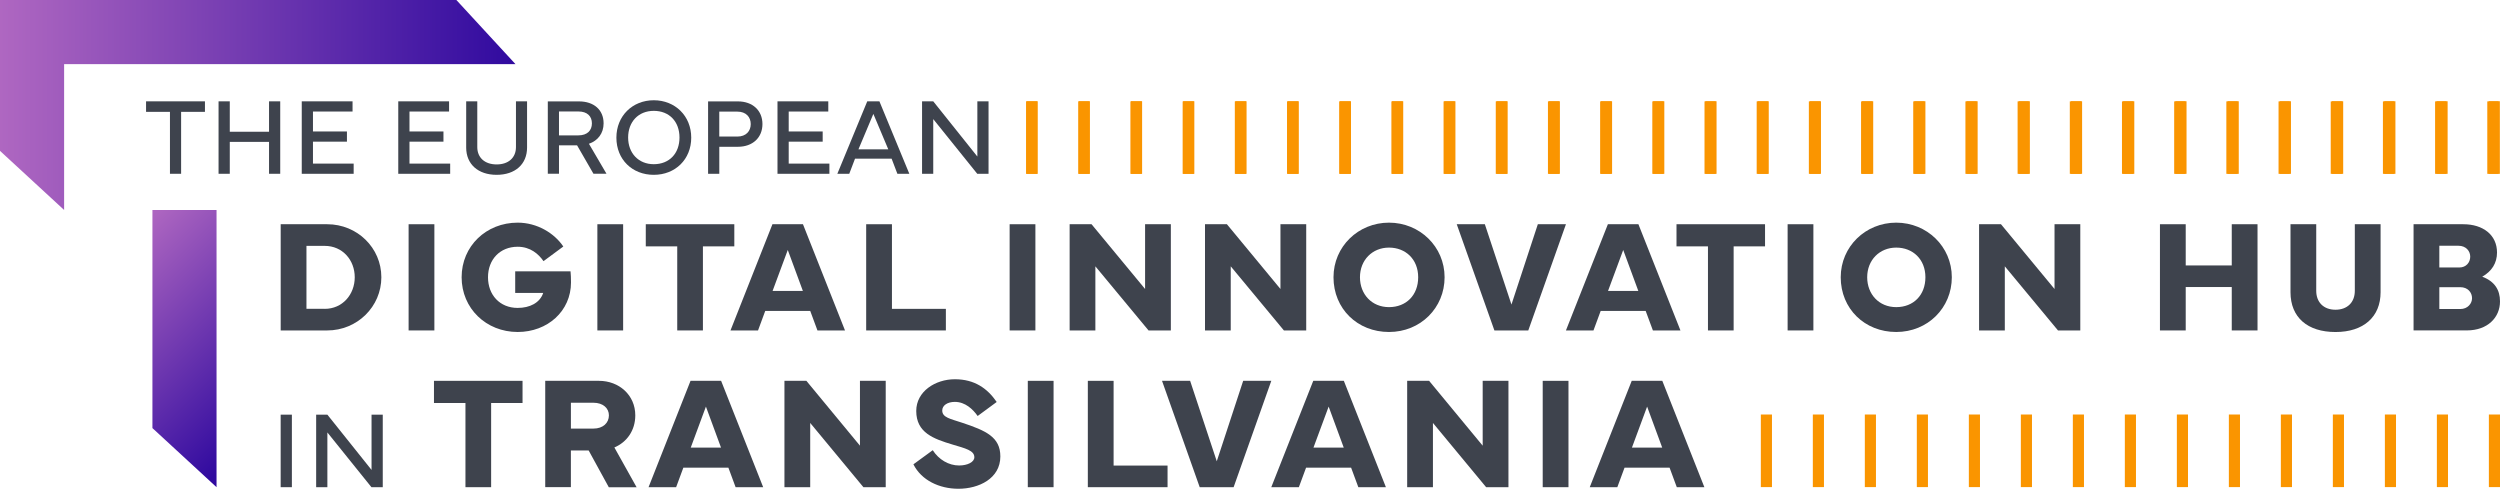
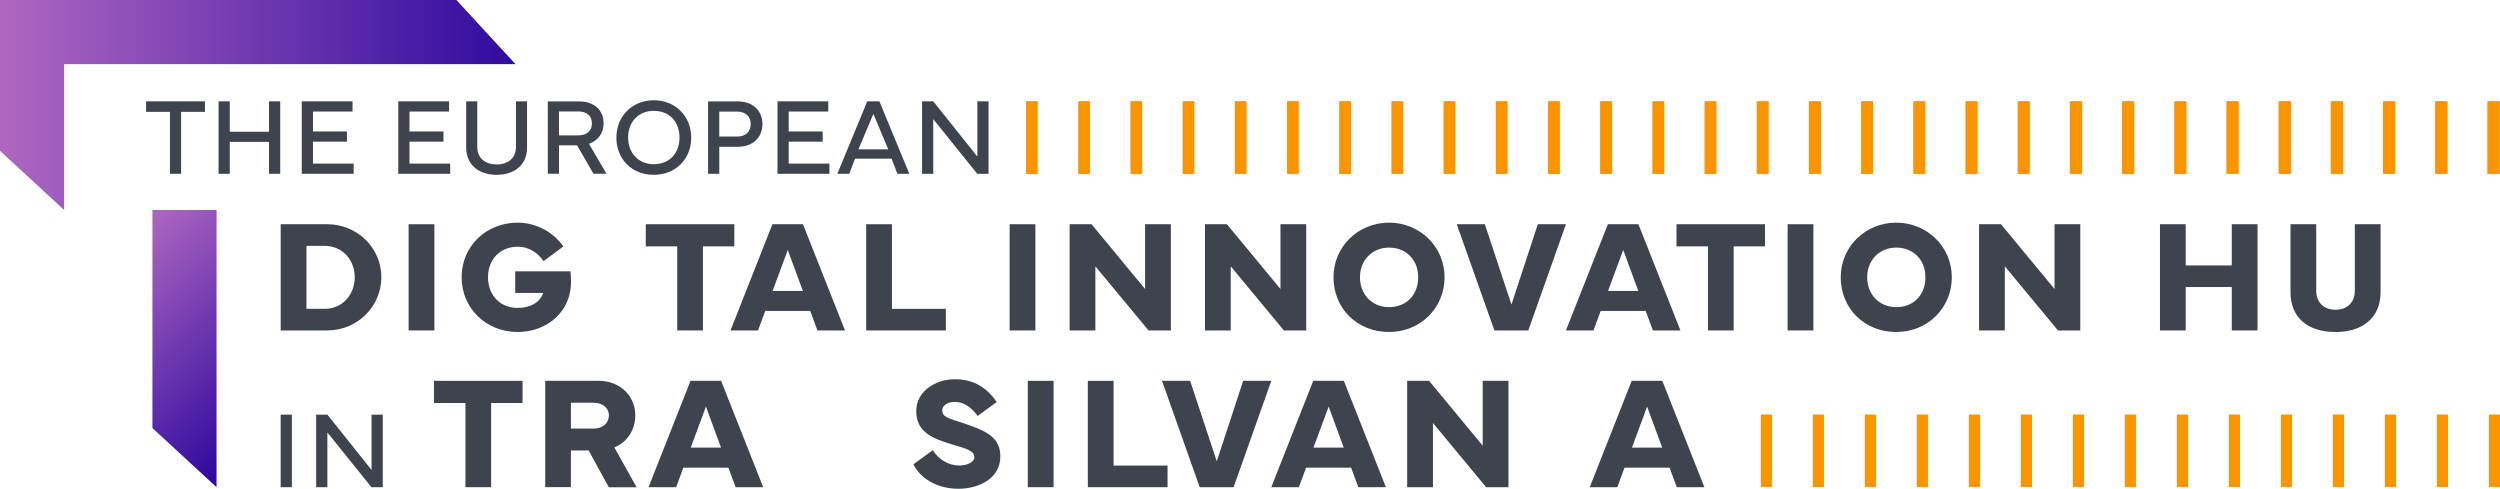
<svg xmlns="http://www.w3.org/2000/svg" id="Layer_2" data-name="Layer 2" viewBox="0 0 855.83 167.31">
  <defs>
    <style>      .cls-1 {        fill: url(#linear-gradient);      }      .cls-2 {        fill: #fa9500;      }      .cls-3 {        fill: #3e434d;      }      .cls-4 {        fill: url(#linear-gradient-2);      }    </style>
    <linearGradient id="linear-gradient" x1="0" y1="35.94" x2="176.46" y2="35.94" gradientUnits="userSpaceOnUse">
      <stop offset="0" stop-color="#af67c1" />
      <stop offset="1" stop-color="#300a9f" />
    </linearGradient>
    <linearGradient id="linear-gradient-2" x1="39" y1="85.06" x2="97.43" y2="143.48" gradientUnits="userSpaceOnUse">
      <stop offset="0" stop-color="#af67c1" />
      <stop offset=".96" stop-color="#300a9f" />
    </linearGradient>
  </defs>
  <g id="Layer_1-2" data-name="Layer 1">
    <g>
      <polygon class="cls-1" points="176.46 21.95 156.23 0 21.95 0 0 0 0 21.95 0 51.65 21.95 71.88 21.95 21.95 176.46 21.95" />
      <polyline class="cls-4" points="74.13 166.78 74.13 71.88 52.18 71.88 52.18 146.55" />
    </g>
    <g>
      <g>
        <path class="cls-3" d="m50,34.69h20.16v3.6h-8.16v21.2h-3.82v-21.2h-8.18v-3.6Z" />
        <path class="cls-3" d="m78.66,34.69v10.41h13.44v-10.41h3.83v24.8h-3.83v-10.92h-13.44v10.92h-3.84v-24.8h3.84Z" />
        <path class="cls-3" d="m103.31,34.69h17.38v3.49h-13.55v6.83h11.63v3.49h-11.63v7.5h13.93v3.49h-17.77v-24.8Z" />
        <path class="cls-3" d="m136.35,34.69h17.38v3.49h-13.55v6.83h11.63v3.49h-11.63v7.5h13.93v3.49h-17.77v-24.8Z" />
        <path class="cls-3" d="m159.59,50.52v-15.83h3.8v15.67c0,3.63,2.59,5.93,6.63,5.93s6.61-2.3,6.61-5.93v-15.67h3.8v15.83c0,5.68-4.05,9.33-10.41,9.33s-10.43-3.65-10.43-9.33Z" />
        <path class="cls-3" d="m198.19,34.71c5.11,0,8.44,2.88,8.44,7.52,0,3.4-1.95,5.92-5.02,6.99l6.01,10.26h-4.46l-5.61-9.73h-6.19v9.73h-3.83v-24.78h10.66Zm-6.83,3.45v8.18h6.65c3.05,0,4.62-1.7,4.62-4.11s-1.57-4.07-4.62-4.07h-6.65Z" />
        <path class="cls-3" d="m211.01,47.12c0-7.43,5.5-12.8,12.8-12.8s12.82,5.37,12.82,12.8-5.46,12.73-12.82,12.73-12.8-5.24-12.8-12.73Zm12.8,9.09c5.31,0,8.8-3.67,8.8-9.13s-3.49-9.13-8.8-9.13-8.78,3.8-8.78,9.13,3.54,9.13,8.78,9.13Z" />
        <path class="cls-3" d="m242.4,59.49v-24.78h10.19c5.11,0,8.42,3.16,8.42,7.76s-3.3,7.78-8.42,7.78h-6.35v9.24h-3.83Zm3.83-12.74h6.19c3.01,0,4.58-1.9,4.58-4.27s-1.57-4.27-4.58-4.27h-6.19v8.55Z" />
        <path class="cls-3" d="m266.17,34.69h17.38v3.49h-13.55v6.83h11.63v3.49h-11.63v7.5h13.93v3.49h-17.77v-24.8Z" />
        <path class="cls-3" d="m286.65,59.49l10.24-24.8h4.16l10.24,24.8h-4.09l-1.97-5.17h-12.53l-1.97,5.17h-4.09Zm17.44-8.36l-5.11-12.14-5.11,12.14h10.23Z" />
        <path class="cls-3" d="m315.65,59.49v-24.8h3.83l15.1,18.9v-18.9h3.83v24.8h-3.87l-15.06-18.72v18.72h-3.83Z" />
      </g>
      <g id="logo">
        <g>
          <g>
            <path class="cls-3" d="m96.09,113.12v-36.36h15.92c10.29,0,18.54,8.09,18.54,18.15s-8.25,18.21-18.54,18.21h-15.92Zm15.06-7.39c6.11,0,10.29-4.93,10.29-10.82s-4.18-10.74-10.29-10.74h-6.24v21.55h6.24Z" />
            <path class="cls-3" d="m148.7,113.12h-8.82v-36.36h8.82v36.36Z" />
            <path class="cls-3" d="m177.22,76.22c6.65,0,12.54,3.59,15.62,8.17l-6.78,5.01c-1.66-2.41-4.48-4.93-8.84-4.93-6.08,0-10.16,4.39-10.16,10.44s4.04,10.5,10.16,10.5c4.1,0,7.61-1.71,8.74-5.14h-9.59v-7.39h18.94c.11,1.04.16,2.3.16,3.8,0,9.83-8.04,16.97-18.25,16.97-10.8,0-19.19-8.09-19.19-18.74s8.41-18.69,19.19-18.69Z" />
-             <path class="cls-3" d="m213.32,113.12h-8.82v-36.36h8.82v36.36Z" />
            <path class="cls-3" d="m221.07,76.76h30.31v7.58h-10.75v28.78h-8.79v-28.78h-10.77v-7.58Z" />
            <path class="cls-3" d="m264.43,76.76h10.45l14.39,36.36h-9.43l-2.47-6.67h-15.41l-2.46,6.67h-9.43l14.36-36.36Zm.05,22.84h10.37l-5.17-14.03-5.2,14.03Z" />
            <path class="cls-3" d="m323.8,113.12h-27.28v-36.36h8.82v28.97h18.46v7.39Z" />
            <path class="cls-3" d="m354.45,113.12h-8.82v-36.36h8.82v36.36Z" />
            <path class="cls-3" d="m366.17,113.12v-36.36h7.5l18.33,22.17v-22.17h8.82v36.36h-7.64l-18.2-21.95v21.95h-8.82Z" />
            <path class="cls-3" d="m412.51,113.12v-36.36h7.5l18.33,22.17v-22.17h8.82v36.36h-7.64l-18.2-21.95v21.95h-8.82Z" />
            <path class="cls-3" d="m456.5,94.91c0-10.49,8.47-18.69,19-18.69s19.03,8.22,19.03,18.69-8.23,18.74-19.03,18.74-19-7.95-19-18.74Zm9.06,0c0,5.81,4.04,10.23,9.94,10.23s9.99-4.1,9.99-10.23-4.29-10.15-9.99-10.15-9.94,4.26-9.94,10.15Z" />
            <path class="cls-3" d="m498.69,76.76h9.62l9.11,27.5,9.03-27.5h9.62l-12.89,36.36h-11.6l-12.89-36.36Z" />
            <path class="cls-3" d="m550.43,76.76h10.45l14.39,36.36h-9.43l-2.47-6.67h-15.41l-2.46,6.67h-9.43l14.36-36.36Zm.05,22.84h10.37l-5.17-14.03-5.2,14.03Z" />
            <path class="cls-3" d="m573.92,76.76h30.31v7.58h-10.75v28.78h-8.79v-28.78h-10.77v-7.58Z" />
            <path class="cls-3" d="m620.78,113.12h-8.82v-36.36h8.82v36.36Z" />
            <path class="cls-3" d="m630.14,94.91c0-10.49,8.47-18.69,19-18.69s19.03,8.22,19.03,18.69-8.23,18.74-19.03,18.74-19-7.95-19-18.74Zm9.06,0c0,5.81,4.04,10.23,9.94,10.23s9.99-4.1,9.99-10.23-4.29-10.15-9.99-10.15-9.94,4.26-9.94,10.15Z" />
            <path class="cls-3" d="m677.5,113.12v-36.36h7.5l18.33,22.17v-22.17h8.82v36.36h-7.64l-18.2-21.95v21.95h-8.82Z" />
            <path class="cls-3" d="m748.24,76.76v14.11h15.76v-14.11h8.82v36.36h-8.82v-14.86h-15.76v14.86h-8.82v-36.36h8.82Z" />
            <path class="cls-3" d="m792.92,76.76v22.79c0,3.96,2.57,6.48,6.59,6.48s6.62-2.49,6.62-6.48v-22.79h8.82v23.27c0,8.46-5.84,13.63-15.43,13.63s-15.41-5.01-15.41-13.63v-23.27h8.82Z" />
-             <path class="cls-3" d="m826.24,113.12v-36.36h17.02c6.78,0,11.55,3.67,11.55,9.69,0,3.64-1.82,6.43-5.06,8.27,4.29,1.61,6.08,4.58,6.08,8.46,0,5.51-4.23,9.93-11.36,9.93h-18.22Zm15.65-21.55c2.44,0,3.75-1.82,3.75-3.72s-1.45-3.72-4.02-3.72h-6.56v7.44h6.83Zm.35,14.22c2.55,0,4.02-1.9,4.02-3.7,0-1.98-1.45-3.78-4.02-3.78h-7.18v7.47h7.18Z" />
          </g>
          <g>
            <path class="cls-3" d="m99.92,166.78h-3.84v-24.83h3.84v24.83Z" />
            <path class="cls-3" d="m108.23,166.78v-24.83h3.84l15.12,18.92v-18.92h3.84v24.83h-3.88l-15.08-18.74v18.74h-3.84Z" />
            <path class="cls-3" d="m148.56,130.37h30.32v7.59h-10.75v28.82h-8.79v-28.82h-10.78v-7.59Z" />
            <path class="cls-3" d="m186.65,166.78v-36.41h18.39c6.86,0,12.44,4.85,12.44,11.82,0,5.2-2.92,9.2-7.16,10.99l7.61,13.62h-9.52l-6.89-12.58h-6.09v12.55h-8.79Zm8.79-20.06h7.7c3.32,0,5.31-1.96,5.31-4.53,0-2.41-1.96-4.32-5.31-4.32h-7.7v8.85Z" />
            <path class="cls-3" d="m236.4,130.37h10.46l14.4,36.41h-9.44l-2.47-6.68h-15.42l-2.47,6.68h-9.44l14.37-36.41Zm.05,22.87h10.38l-5.17-14.05-5.2,14.05Z" />
-             <path class="cls-3" d="m268.54,166.78v-36.41h7.51l18.34,22.2v-22.2h8.82v36.41h-7.64l-18.21-21.99v21.99h-8.82Z" />
            <path class="cls-3" d="m319.31,154.12c2.06,3.22,5.47,5.23,9.01,5.23,2.87,0,5.23-1.15,5.23-2.82,0-2.33-3.08-3.03-7.45-4.34-6.52-1.96-12.44-4.05-12.44-11.5,0-6.7,6.54-10.86,13.22-10.86s11.1,3.08,14.32,7.78l-6.52,4.8c-1.61-2.31-4.26-4.83-7.8-4.83-2.55,0-4.32,1.21-4.32,2.95,0,2.41,2.79,2.84,6.73,4.16,8.23,2.73,13.16,4.91,13.16,11.56,0,7.59-7.4,11.07-14.34,11.07-6.54,0-12.68-2.9-15.42-8.37l6.62-4.83Z" />
            <path class="cls-3" d="m360.67,166.78h-8.82v-36.41h8.82v36.41Z" />
            <path class="cls-3" d="m399.7,166.78h-27.3v-36.41h8.82v29.01h18.47v7.4Z" />
            <path class="cls-3" d="m397.79,130.37h9.63l9.12,27.54,9.04-27.54h9.63l-12.9,36.41h-11.61l-12.9-36.41Z" />
            <path class="cls-3" d="m449.58,130.37h10.46l14.4,36.41h-9.44l-2.47-6.68h-15.42l-2.47,6.68h-9.44l14.37-36.41Zm.05,22.87h10.38l-5.17-14.05-5.2,14.05Z" />
            <path class="cls-3" d="m481.72,166.78v-36.41h7.51l18.34,22.2v-22.2h8.82v36.41h-7.64l-18.21-21.99v21.99h-8.82Z" />
-             <path class="cls-3" d="m536.94,166.78h-8.82v-36.41h8.82v36.41Z" />
+             <path class="cls-3" d="m536.94,166.78h-8.82v-36.41v36.41Z" />
            <path class="cls-3" d="m558.6,130.37h10.46l14.4,36.41h-9.44l-2.47-6.68h-15.42l-2.47,6.68h-9.44l14.37-36.41Zm.05,22.87h10.38l-5.17-14.05-5.2,14.05Z" />
          </g>
          <g>
            <path class="cls-2" d="m355.23,59.51h-3.83v-24.85h3.83v24.85Z" />
            <path class="cls-2" d="m373.1,59.51h-3.83v-24.85h3.83v24.85Z" />
            <path class="cls-2" d="m390.98,59.51h-3.83v-24.85h3.83v24.85Z" />
            <path class="cls-2" d="m408.86,59.51h-3.83v-24.85h3.83v24.85Z" />
            <path class="cls-2" d="m426.74,59.51h-3.83v-24.85h3.83v24.85Z" />
            <path class="cls-2" d="m444.61,59.51h-3.83v-24.85h3.83v24.85Z" />
            <path class="cls-2" d="m462.49,59.51h-3.83v-24.85h3.83v24.85Z" />
            <path class="cls-2" d="m480.37,59.51h-3.83v-24.85h3.83v24.85Z" />
            <path class="cls-2" d="m498.24,59.51h-3.83v-24.85h3.83v24.85Z" />
            <path class="cls-2" d="m516.12,59.51h-3.83v-24.85h3.83v24.85Z" />
            <path class="cls-2" d="m534,59.51h-3.83v-24.85h3.83v24.85Z" />
            <path class="cls-2" d="m551.87,59.51h-3.83v-24.85h3.83v24.85Z" />
            <path class="cls-2" d="m569.75,59.51h-3.83v-24.85h3.83v24.85Z" />
            <path class="cls-2" d="m587.63,59.51h-3.83v-24.85h3.83v24.85Z" />
            <path class="cls-2" d="m605.5,59.51h-3.83v-24.85h3.83v24.85Z" />
            <path class="cls-2" d="m623.38,59.51h-3.83v-24.85h3.83v24.85Z" />
            <path class="cls-2" d="m641.26,59.51h-3.83v-24.85h3.83v24.85Z" />
            <path class="cls-2" d="m659.13,59.51h-3.83v-24.85h3.83v24.85Z" />
            <path class="cls-2" d="m677.01,59.51h-3.83v-24.85h3.83v24.85Z" />
            <path class="cls-2" d="m694.89,59.51h-3.83v-24.85h3.83v24.85Z" />
            <path class="cls-2" d="m712.77,59.51h-3.83v-24.85h3.83v24.85Z" />
            <path class="cls-2" d="m730.64,59.51h-3.83v-24.85h3.83v24.85Z" />
            <path class="cls-2" d="m748.52,59.51h-3.83v-24.85h3.83v24.85Z" />
            <path class="cls-2" d="m766.4,59.51h-3.83v-24.85h3.83v24.85Z" />
            <path class="cls-2" d="m784.27,59.51h-3.83v-24.85h3.83v24.85Z" />
            <path class="cls-2" d="m802.15,59.51h-3.83v-24.85h3.83v24.85Z" />
            <path class="cls-2" d="m820.03,59.51h-3.83v-24.85h3.83v24.85Z" />
            <path class="cls-2" d="m837.9,59.51h-3.83v-24.85h3.83v24.85Z" />
            <path class="cls-2" d="m855.78,59.51h-3.83v-24.85h3.83v24.85Z" />
          </g>
          <g>
            <path class="cls-2" d="m606.6,166.75h-3.81v-24.85h3.81v24.85Z" />
            <path class="cls-2" d="m624.4,166.75h-3.81v-24.85h3.81v24.85Z" />
            <path class="cls-2" d="m642.2,166.75h-3.81v-24.85h3.81v24.85Z" />
            <path class="cls-2" d="m660,166.75h-3.81v-24.85h3.81v24.85Z" />
            <path class="cls-2" d="m677.81,166.75h-3.81v-24.85h3.81v24.85Z" />
            <path class="cls-2" d="m695.61,166.75h-3.81v-24.85h3.81v24.85Z" />
            <path class="cls-2" d="m713.41,166.75h-3.81v-24.85h3.81v24.85Z" />
            <path class="cls-2" d="m731.21,166.75h-3.81v-24.85h3.81v24.85Z" />
            <path class="cls-2" d="m749.02,166.75h-3.81v-24.85h3.81v24.85Z" />
            <path class="cls-2" d="m766.82,166.75h-3.81v-24.85h3.81v24.85Z" />
            <path class="cls-2" d="m784.62,166.75h-3.81v-24.85h3.81v24.85Z" />
            <path class="cls-2" d="m802.42,166.75h-3.81v-24.85h3.81v24.85Z" />
            <path class="cls-2" d="m820.23,166.75h-3.81v-24.85h3.81v24.85Z" />
            <path class="cls-2" d="m838.03,166.75h-3.81v-24.85h3.81v24.85Z" />
            <path class="cls-2" d="m855.83,166.75h-3.81v-24.85h3.81v24.85Z" />
          </g>
        </g>
      </g>
      <g>
        <path class="cls-2" d="m355.08,59.51h-3.82v-24.8h3.82v24.8Z" />
        <path class="cls-2" d="m372.95,59.51h-3.82v-24.8h3.82v24.8Z" />
        <path class="cls-2" d="m390.81,59.51h-3.82v-24.8h3.82v24.8Z" />
        <path class="cls-2" d="m408.68,59.51h-3.82v-24.8h3.82v24.8Z" />
        <path class="cls-2" d="m426.54,59.51h-3.82v-24.8h3.82v24.8Z" />
        <path class="cls-2" d="m444.41,59.51h-3.82v-24.8h3.82v24.8Z" />
        <path class="cls-2" d="m462.27,59.51h-3.82v-24.8h3.82v24.8Z" />
        <path class="cls-2" d="m480.14,59.51h-3.82v-24.8h3.82v24.8Z" />
        <path class="cls-2" d="m498,59.51h-3.82v-24.8h3.82v24.8Z" />
        <path class="cls-2" d="m515.87,59.51h-3.82v-24.8h3.82v24.8Z" />
        <path class="cls-2" d="m533.73,59.51h-3.82v-24.8h3.82v24.8Z" />
        <path class="cls-2" d="m551.6,59.51h-3.82v-24.8h3.82v24.8Z" />
        <path class="cls-2" d="m569.46,59.51h-3.82v-24.8h3.82v24.8Z" />
        <path class="cls-2" d="m587.33,59.51h-3.82v-24.8h3.82v24.8Z" />
        <path class="cls-2" d="m605.19,59.51h-3.82v-24.8h3.82v24.8Z" />
        <path class="cls-2" d="m623.05,59.51h-3.82v-24.8h3.82v24.8Z" />
        <path class="cls-2" d="m640.92,59.51h-3.82v-24.8h3.82v24.8Z" />
        <path class="cls-2" d="m658.78,59.51h-3.82v-24.8h3.82v24.8Z" />
        <path class="cls-2" d="m676.65,59.51h-3.82v-24.8h3.82v24.8Z" />
        <path class="cls-2" d="m694.51,59.51h-3.82v-24.8h3.82v24.8Z" />
        <path class="cls-2" d="m712.38,59.51h-3.82v-24.8h3.82v24.8Z" />
        <path class="cls-2" d="m730.24,59.51h-3.82v-24.8h3.82v24.8Z" />
        <path class="cls-2" d="m748.11,59.51h-3.82v-24.8h3.82v24.8Z" />
        <path class="cls-2" d="m765.97,59.51h-3.82v-24.8h3.82v24.8Z" />
        <path class="cls-2" d="m783.84,59.51h-3.82v-24.8h3.82v24.8Z" />
        <path class="cls-2" d="m801.7,59.51h-3.82v-24.8h3.82v24.8Z" />
        <path class="cls-2" d="m819.57,59.51h-3.82v-24.8h3.82v24.8Z" />
        <path class="cls-2" d="m837.43,59.51h-3.82v-24.8h3.82v24.8Z" />
        <path class="cls-2" d="m855.3,59.51h-3.82v-24.8h3.82v24.8Z" />
      </g>
    </g>
  </g>
</svg>